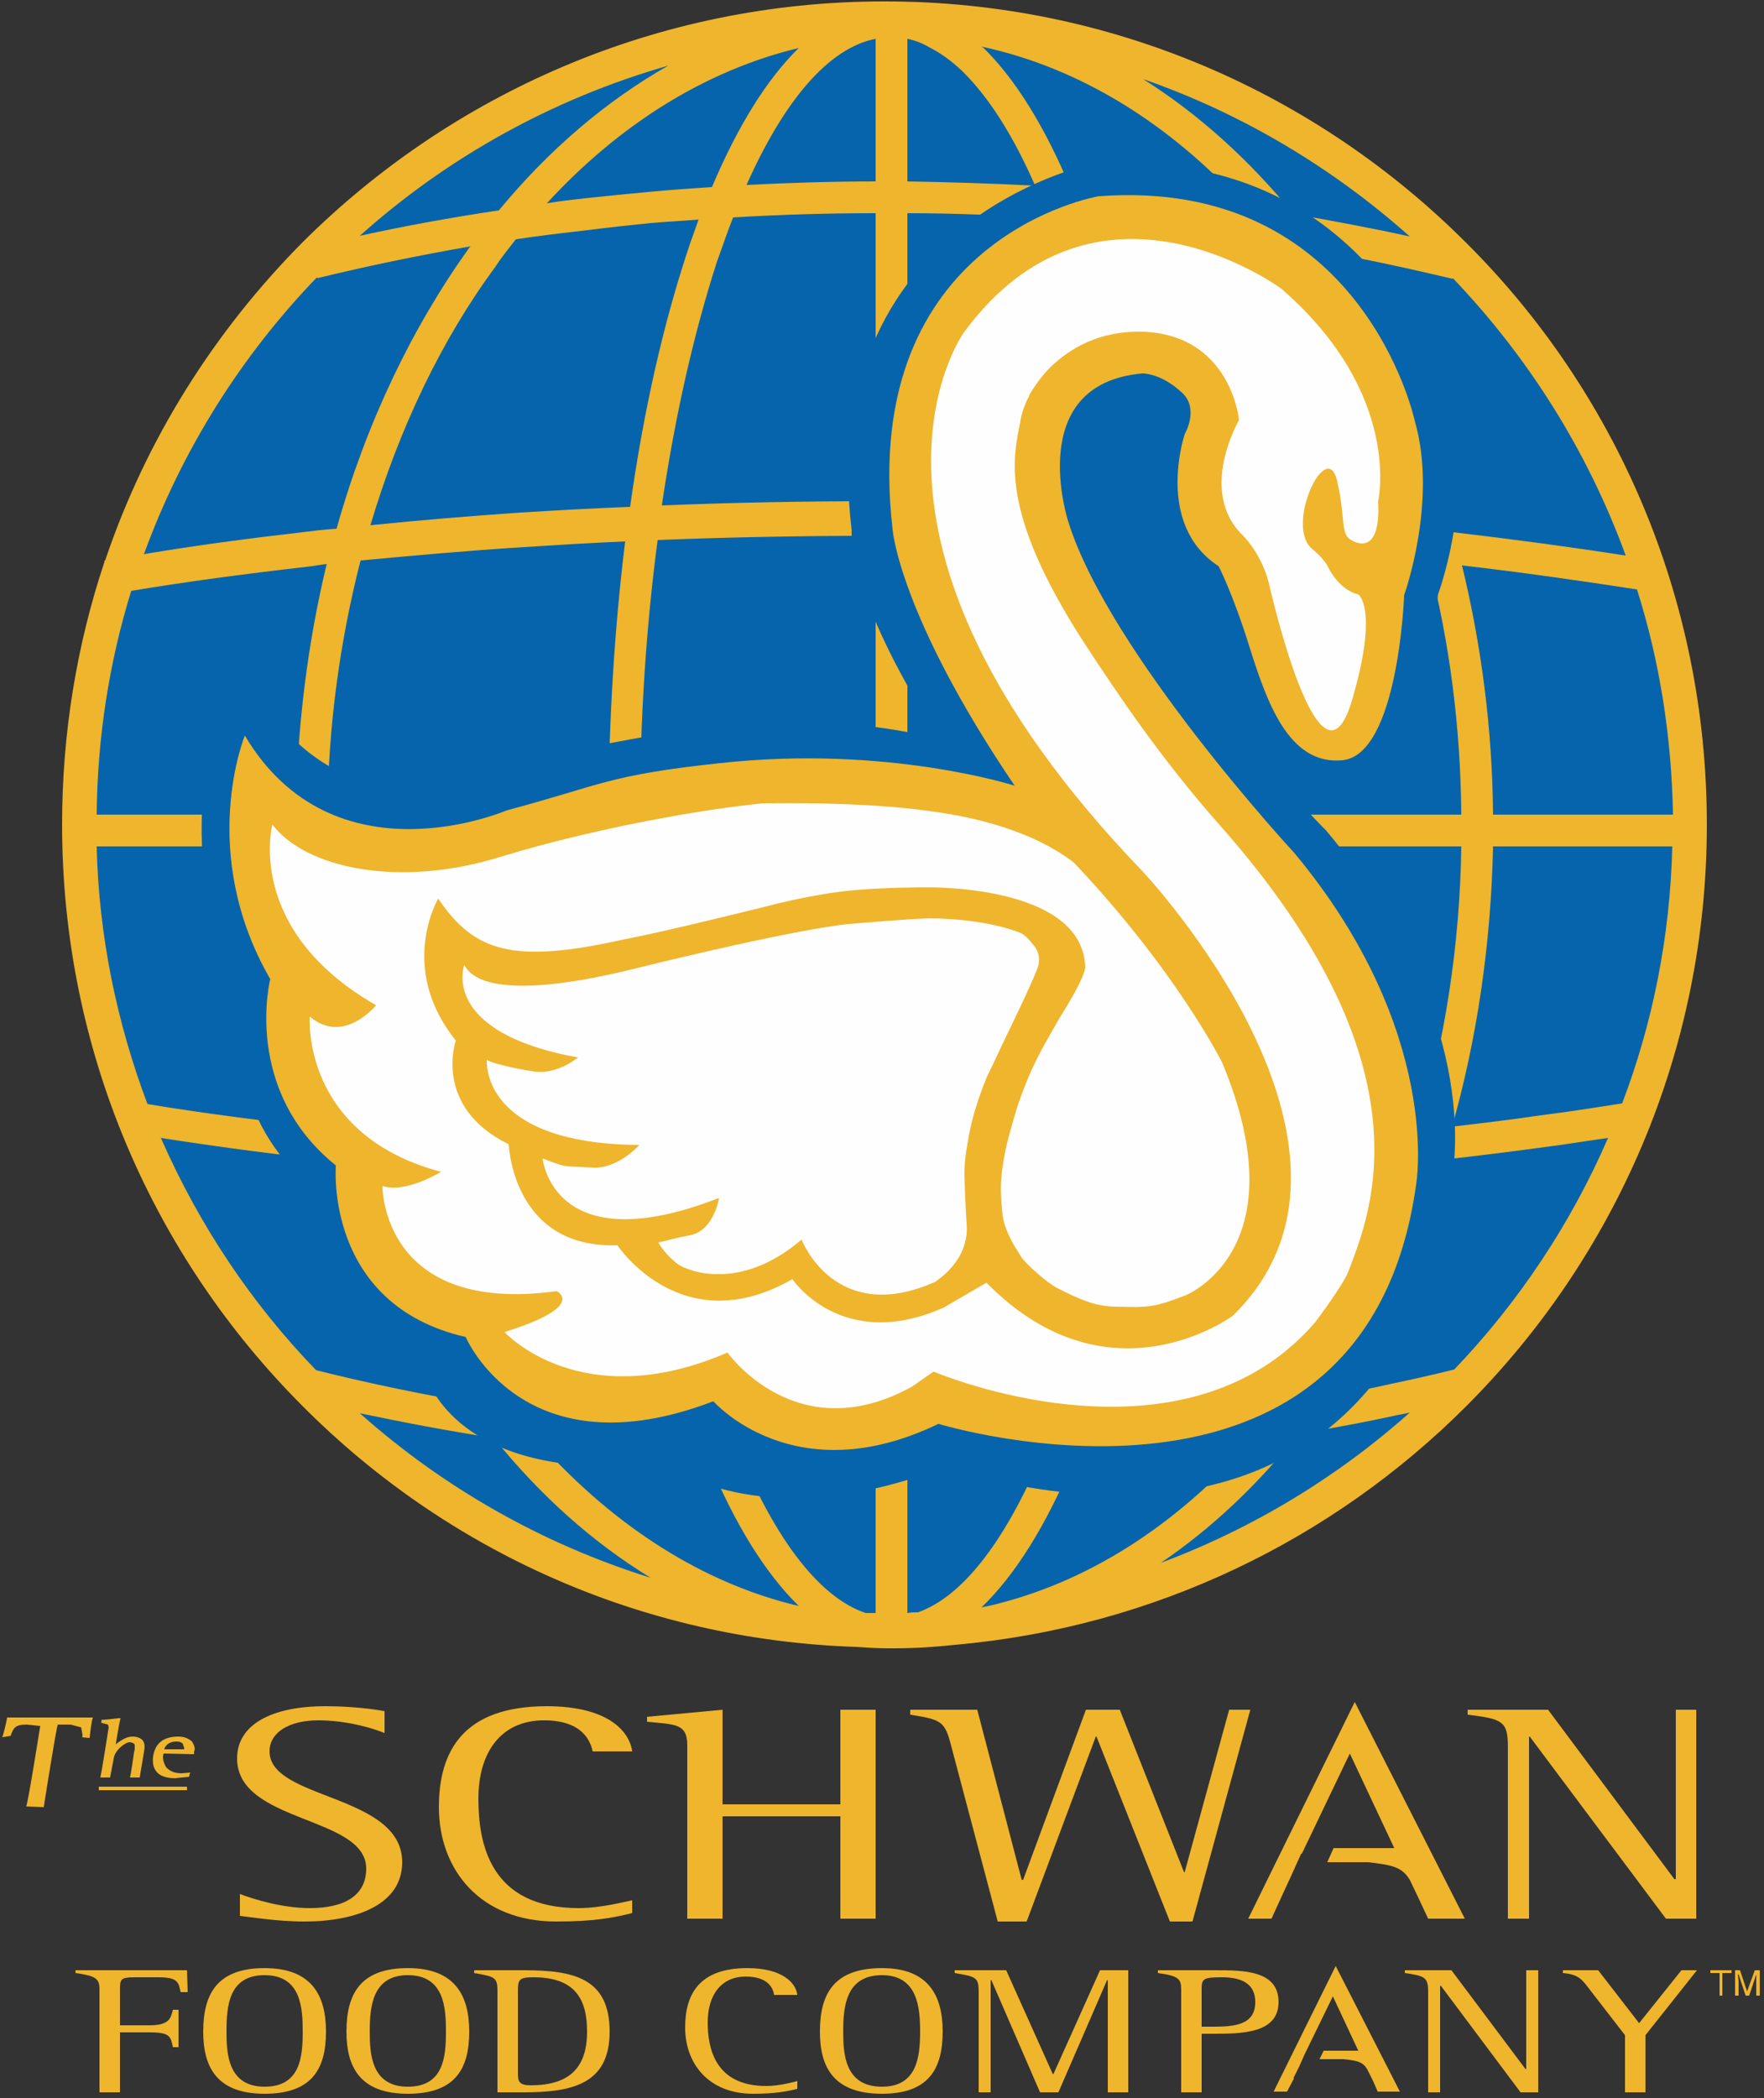
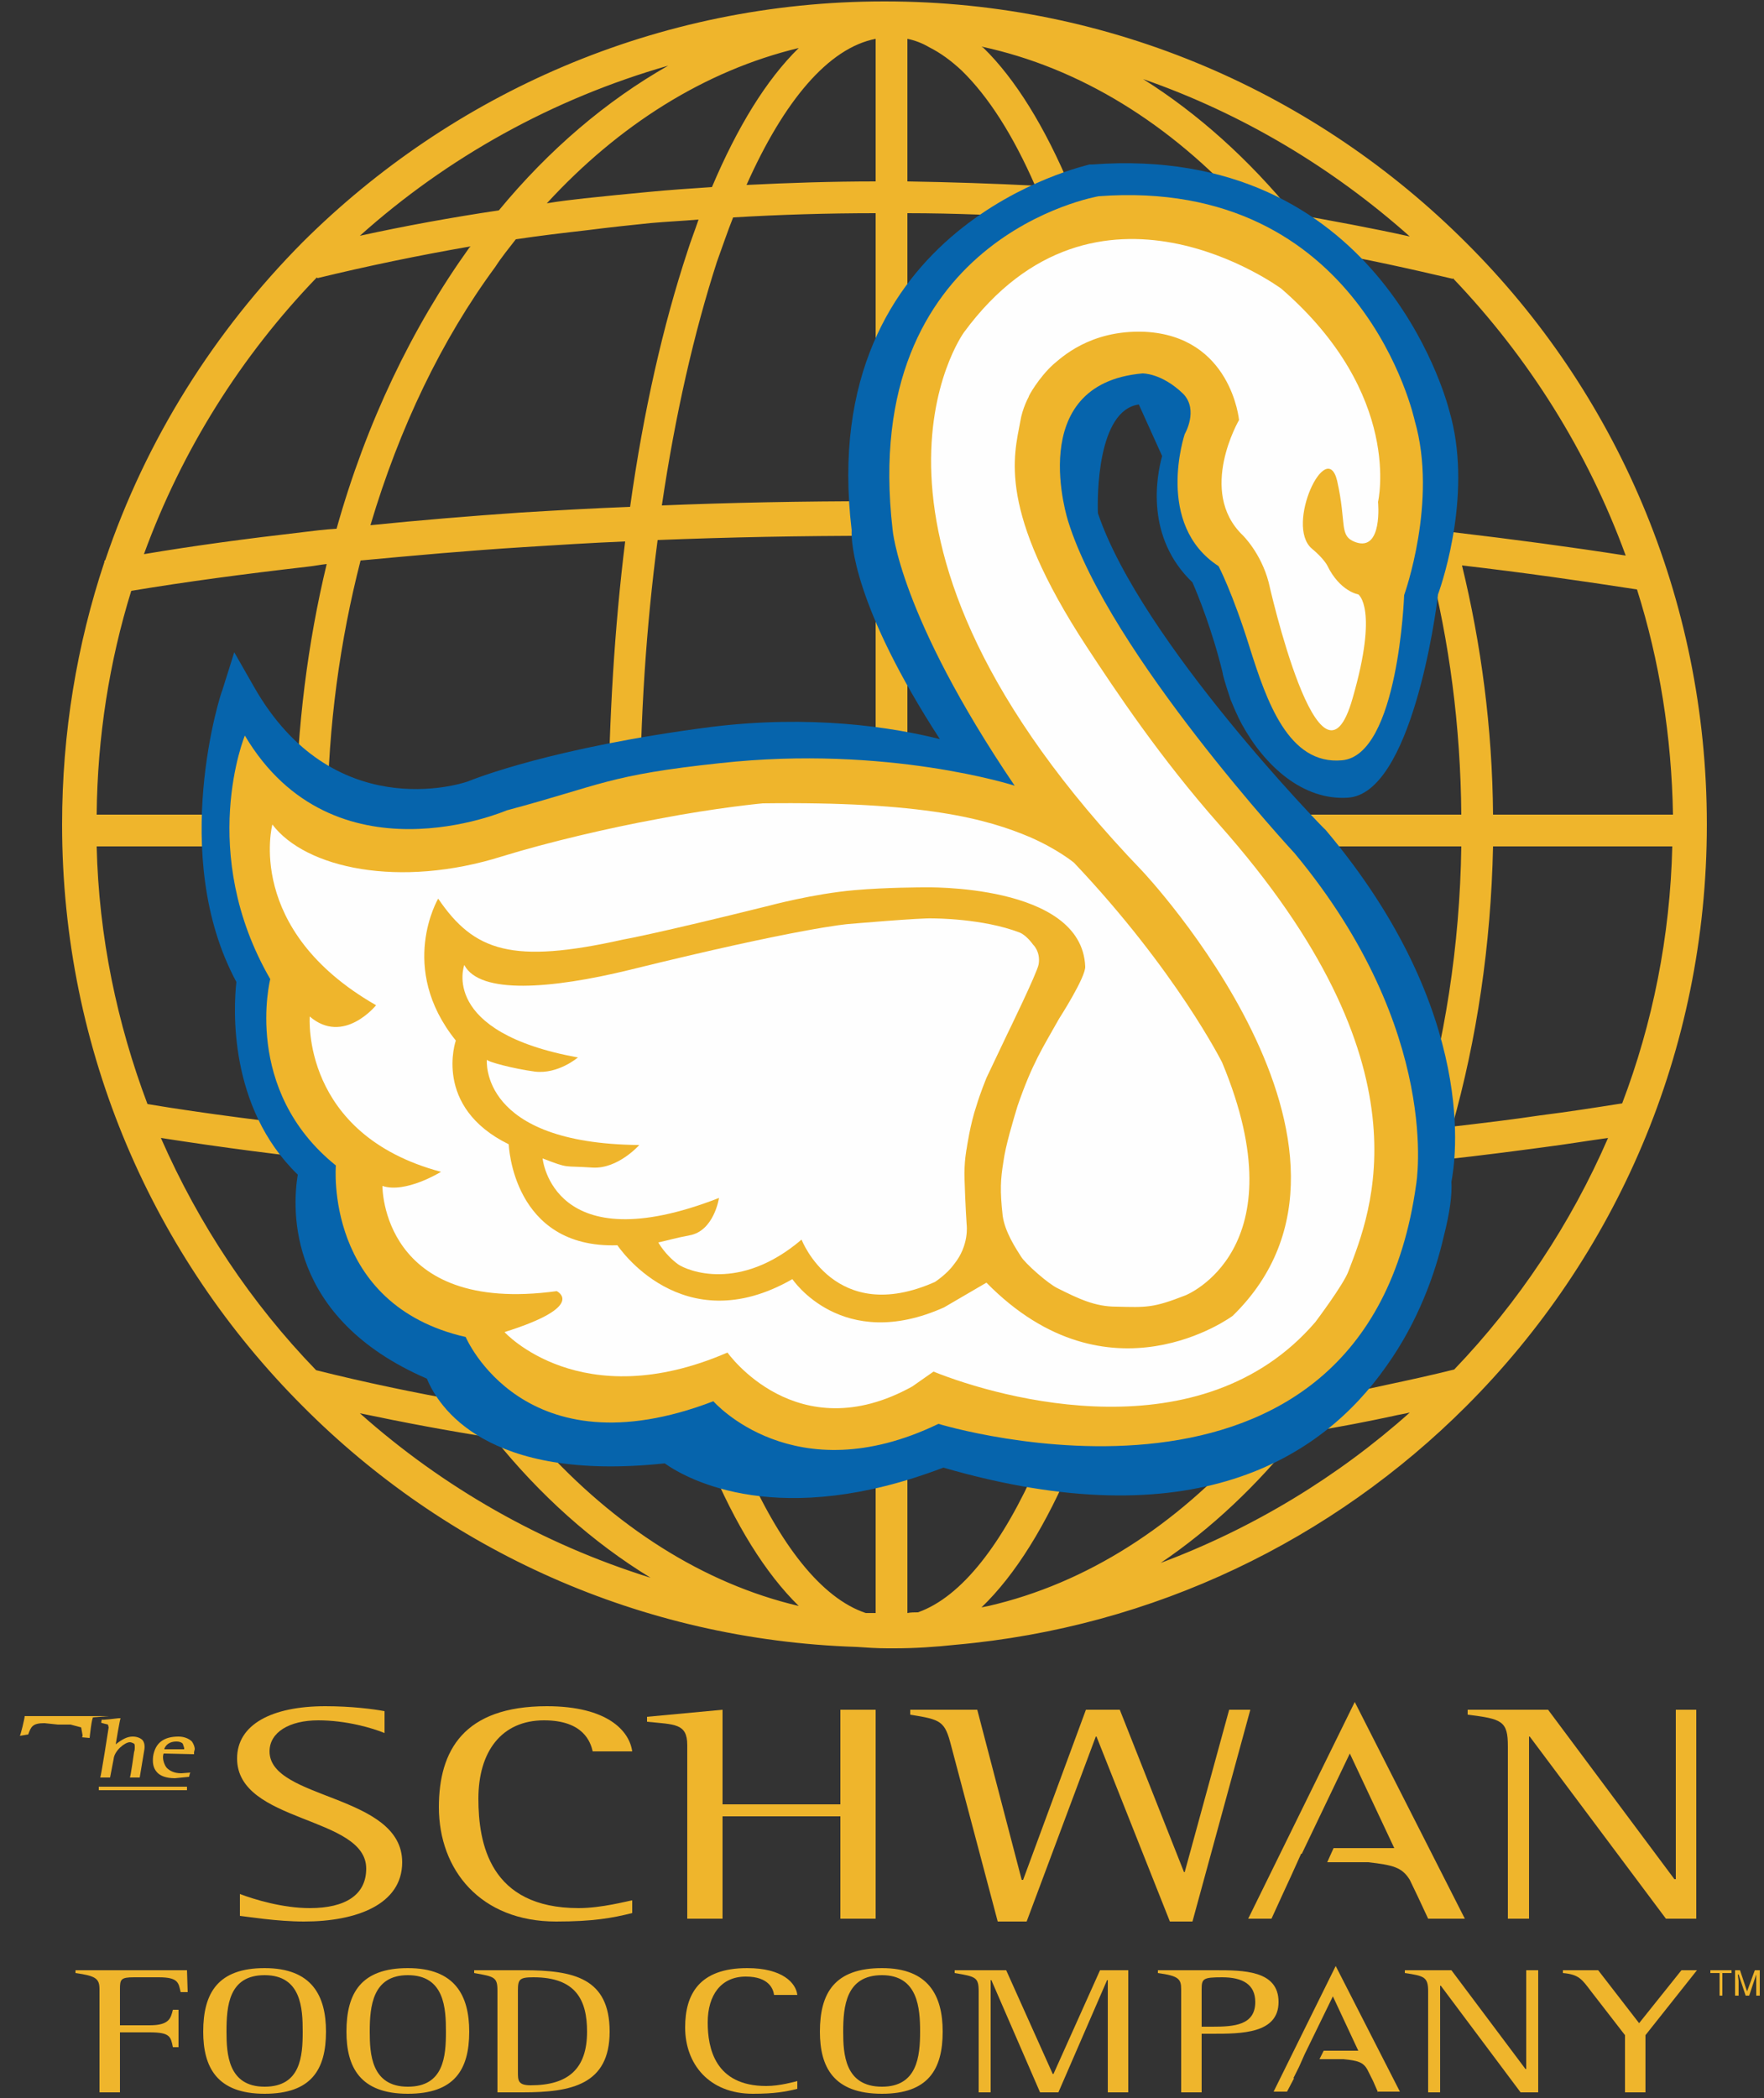
<svg xmlns="http://www.w3.org/2000/svg" xml:space="preserve" width="2.5in" height="2.972in" version="1.1" style="shape-rendering:geometricPrecision; text-rendering:geometricPrecision; image-rendering:optimizeQuality; fill-rule:evenodd; clip-rule:evenodd" viewBox="0 0 2500 2972">
  <rect x="0" y="0" width="2500" height="2972" fill="#333333" stroke="none" />
  <defs>
    <style type="text/css">
   
    .fil2 {fill:#FEFEFE;fill-rule:nonzero}
    .fil0 {fill:#EFB52C;fill-rule:nonzero}
    .fil1 {fill:#0664AC;fill-rule:nonzero}
   
  </style>
  </defs>
  <g id="Layer_x0020_1">
    <polygon class="fil0" points="2424,2791 2454,2791 2454,2795 2441,2795 2441,2827 2437,2827 2437,2795 2424,2795 " />
    <path class="fil0" d="M2489 2827l0 -21c0,-1 0,-6 0,-9l0 0 -10 30 -5 0 -10 -30 -1 0c0,3 1,8 1,9l0 21 -5 0 0 -36 7 0 10 30 0 0 11 -30 7 0 0 36 -5 0z" />
    <path class="fil0" d="M141 2818c0,-15 -5,-19 -34,-23l0 -4 158 0 1 31 -10 0c-3,-13 -3,-21 -31,-21l-35 0c-19,0 -20,3 -20,17l0 51 42 0c28,0 30,-10 33,-22l8 0 0 53 -8 0c-3,-15 -4,-21 -33,-21l-42 0 0 85 -29 0 0 -146z" />
    <path class="fil0" d="M375 2956c-52,0 -54,-47 -54,-78 0,-36 3,-80 54,-80 52,0 54,47 54,80 0,35 -3,78 -54,78zm0 10l0 0c66,0 87,-34 87,-88 0,-51 -20,-90 -87,-90 -66,0 -87,35 -87,90 0,50 19,88 87,88z" />
    <path class="fil0" d="M578 2956c-52,0 -54,-47 -54,-78 0,-36 4,-80 54,-80 52,0 54,47 54,80 0,35 -3,78 -54,78zm0 10l0 0c66,0 87,-34 87,-88 0,-51 -20,-90 -87,-90 -66,0 -87,35 -87,90 0,50 19,88 87,88z" />
    <path class="fil0" d="M734 2820c0,-16 2,-19 22,-19 60,0 76,32 76,77 0,53 -27,76 -80,76 -18,0 -18,-7 -18,-19l0 -115zm-29 144l0 0 36 0c69,0 123,-11 123,-86 0,-76 -51,-87 -122,-87l-70 0 0 4c29,5 33,6 33,25l0 144z" />
    <path class="fil0" d="M1130 2959c-16,4 -32,7 -63,7 -62,0 -96,-42 -96,-94 0,-47 20,-84 88,-84 50,0 69,21 71,38l-33 0c-1,-8 -7,-26 -40,-26 -35,0 -54,26 -54,65 0,36 10,90 83,90 19,0 40,-6 44,-7l0 11z" />
    <path class="fil0" d="M1250 2956c-53,0 -55,-47 -55,-78 0,-36 4,-80 55,-80 51,0 54,47 54,80 0,35 -4,78 -54,78zm0 10l0 0c65,0 86,-34 86,-88 0,-51 -20,-90 -86,-90 -67,0 -88,35 -88,90 0,50 19,88 88,88z" />
    <path class="fil0" d="M1387 2821c0,-20 -4,-21 -34,-26l0 -4 73 0 66 147 1 0 66 -147 40 0 0 173 -29 0 0 -159 -1 0 -69 159 -26 0 -69 -159 -1 0 0 159 -17 0 0 -143z" />
    <path class="fil0" d="M1703 2818c0,-15 2,-17 29,-17 29,0 47,10 47,35 0,33 -30,35 -61,35l-15 0 0 -53zm-29 146l0 0 29 0 0 -83 15 0c41,0 94,0 94,-45 0,-45 -50,-45 -90,-45l-81 0 0 4c29,4 33,8 33,23l0 146z" />
    <path class="fil0" d="M2024 2821c0,-20 -5,-22 -33,-26l0 -4 66 0 105 140 1 0 0 -140 17 0 0 173 -25 0 -113 -151 -1 0 0 151 -17 0 0 -143z" />
    <path class="fil0" d="M2303 2883l-48 -62c-13,-17 -17,-24 -40,-26l0 -4 50 0 58 75 60 -75 22 0 -73 92 0 81 -29 0 0 -81z" />
    <path class="fil0" d="M1984 2963l-91 -178 -88 178 19 0 10 -19 -1 0 8 -16 8 -18 0 0 40 -82 36 77 -49 0 -6 12 34 0c20,2 28,4 34,15l8 16 7 16 0 -1 1 0 30 0z" />
    <path class="fil0" d="M545 2455c-17,-7 -54,-18 -94,-18 -41,0 -69,17 -69,44 0,69 188,60 188,157 0,60 -65,84 -139,84 -39,0 -81,-7 -91,-8l0 -31c21,8 61,20 99,20 51,0 80,-19 80,-56 0,-75 -183,-64 -183,-156 0,-48 49,-74 125,-74 37,0 68,4 84,7l0 31z" />
    <path class="fil0" d="M896 2710c-28,7 -55,12 -108,12 -107,0 -166,-73 -166,-162 0,-80 35,-143 153,-143 86,0 117,35 121,64l-56 0c-3,-13 -13,-44 -69,-44 -60,0 -93,44 -93,111 0,63 16,155 142,155 33,0 69,-10 76,-11l0 18z" />
    <path class="fil0" d="M974 2472c0,-31 -18,-29 -57,-33l0 -7 107 -10 0 134 167 0 0 -134 50 0 0 296 -50 0 0 -145 -167 0 0 145 -50 0 0 -246z" />
    <path class="fil0" d="M1348 2473c-9,-35 -14,-37 -58,-44l0 -7 95 0 63 241 2 0 89 -241 48 0 91 230 1 0 63 -230 30 0 -82 300 -32 0 -104 -262 -1 0 -98 262 -41 0 -66 -249z" />
    <path class="fil0" d="M2137 2474c0,-36 -8,-39 -57,-45l0 -7 114 0 179 240 2 0 0 -240 29 0 0 296 -43 0 -193 -258 -1 0 0 258 -30 0 0 -244z" />
    <path class="fil0" d="M2076 2718l-156 -307 -151 307 33 0 16 -35 0 0 12 -26 14 -31 1 0 68 -142 63 134 -86 0 -9 20 58 0c35,4 48,7 59,25l12 25 14 30 0 -1 0 1 52 0z" />
    <path class="fil0" d="M168 2434c0,0 3,0 3,0 -1,0 -7,37 -7,37 9,-7 16,-11 24,-11 6,0 11,2 14,5 4,5 3,12 2,17l-6 36c0,0 -14,0 -14,0 1,0 6,-36 6,-36 1,-3 1,-5 1,-7 0,-2 0,-4 -1,-5 -2,-1 -4,-2 -6,-2 -7,0 -22,12 -23,24l-5 26c0,0 -14,0 -14,0 1,0 12,-71 12,-71l-1 -4 -8 -2c0,0 -2,-1 -2,-1 1,0 1,-4 1,-4 0,1 24,-2 24,-2zm54 76l0 0c-5,-6 -6,-13 -5,-22 3,-19 15,-28 36,-28 8,0 15,3 19,7 2,3 4,7 4,11l-1 4c0,0 0,3 0,3l-43 -1c-1,2 -1,5 -1,5 0,5 2,11 5,15 4,4 10,8 21,8 0,0 12,-1 13,-1 -1,0 -2,6 -2,6 -1,0 -20,2 -20,2 -12,0 -21,-3 -26,-9zm11 -33l0 0 0 1 28 0 0 -2 -2 -6c-2,-2 -5,-3 -9,-3 -10,0 -15,5 -17,10z" />
    <polygon class="fil0" points="140,2531 265,2531 265,2536 140,2536 " />
-     <path class="fil0" d="M129 2433c0,0 3,0 3,0 -2,0 -5,29 -5,29 0,0 -10,-1 -11,-1 1,0 1,-3 1,-3l-2 -11 -15 -4 -18 0c-2,2 -20,117 -20,117 0,0 -25,-1 -25,-1 2,0 20,-114 20,-114l-19 -2c-17,0 -19,5 -23,16 0,0 -12,2 -12,2 1,0 7,-25 7,-28 2,0 119,0 119,0z" />
-     <path class="fil1" d="M2395 1168c0,630 -511,1141 -1141,1141 -631,0 -1142,-511 -1142,-1141 0,-630 511,-1142 1142,-1142 630,0 1141,512 1141,1142z" />
+     <path class="fil0" d="M129 2433c0,0 3,0 3,0 -2,0 -5,29 -5,29 0,0 -10,-1 -11,-1 1,0 1,-3 1,-3l-2 -11 -15 -4 -18 0l-19 -2c-17,0 -19,5 -23,16 0,0 -12,2 -12,2 1,0 7,-25 7,-28 2,0 119,0 119,0z" />
    <path class="fil0" d="M137 1154l282 0c2,-124 17,-243 44,-355 -10,1 -19,3 -29,4 -87,10 -170,21 -248,34 -31,100 -48,207 -49,317zm11 -358l0 0 0 -2 1 0c58,-172 155,-325 280,-451 211,-210 502,-341 824,-341l0 0 1 0 0 0 0 0c322,0 613,131 824,342 211,210 341,502 341,824l0 0 0 0 0 0 0 0c0,322 -130,613 -341,824 -189,189 -442,313 -724,338 -28,3 -57,5 -86,5l0 1 0 0 0 0 0 -1 -4 0 -1 0 0 1 0 0 0 0 0 -1c-2,0 -4,0 -5,0 -15,0 -30,-1 -44,-2 -307,-10 -583,-138 -785,-341 -211,-211 -341,-502 -341,-824l0 0 0 0 0 0 0 0c0,-130 21,-255 60,-372zm56 -11l0 0c71,-12 146,-22 224,-31 16,-2 32,-4 49,-5 42,-150 107,-285 188,-398l2 -2c-75,13 -147,28 -217,45l-1 -1c-107,111 -191,244 -245,392zm306 -451l0 0c64,-14 130,-26 197,-36 71,-86 152,-155 240,-205 -164,47 -313,130 -437,241zm1110 -222l0 0c78,49 150,114 213,191 56,10 111,20 165,32 -109,-97 -237,-174 -378,-223zm439 282l0 0 0 1c-60,-14 -122,-28 -186,-39 81,113 145,248 187,398 85,10 167,21 244,33 -54,-148 -138,-281 -245,-393zm261 441l0 0c-78,-12 -161,-24 -248,-34 27,111 43,230 44,353l255 0c-2,-111 -19,-218 -51,-319zm50 364l0 0 -254 0c-3,140 -23,273 -58,397 43,-5 85,-10 125,-16 40,-5 78,-11 116,-17 43,-113 68,-236 71,-364zm-91 413l0 0c-29,4 -59,9 -90,13 -45,6 -91,12 -137,17l-8 1c-41,125 -97,239 -165,336 29,-5 58,-11 85,-17 33,-7 65,-14 97,-22 91,-95 165,-206 218,-328zm-281 389l0 0c-8,2 -16,3 -24,5 -37,8 -74,15 -110,21 -8,2 -16,3 -24,4 -58,73 -124,135 -195,183 131,-49 251,-122 353,-213zm-1076 234l0 0c-82,-50 -157,-117 -222,-198 -65,-10 -128,-22 -190,-35 118,105 258,185 412,233zm-474 -294l0 0c68,17 139,32 213,45 -70,-98 -127,-213 -168,-340 -93,-9 -181,-21 -265,-34 54,123 128,234 220,329zm-239 -377l0 0c84,14 174,25 269,36 -36,-125 -56,-260 -59,-401l-282 0c3,128 29,251 72,365zm1018 721l0 0c4,0 9,0 14,0l0 -206c-63,0 -125,-2 -186,-5 50,114 109,190 172,211zm59 0l0 0c5,-1 10,-1 15,-1 62,-22 120,-97 170,-211 -61,3 -123,5 -185,6l0 206zm105 -8l0 0 10 -2c139,-32 266,-114 371,-233 -81,12 -165,21 -251,27 -38,91 -82,162 -130,208zm-386 -206l0 0c-62,-4 -123,-10 -183,-17 -17,-2 -36,-4 -55,-7 104,115 229,196 365,228 -47,-46 -90,-115 -127,-204zm-281 -75l0 0c13,2 25,3 38,5 21,3 43,6 66,9 52,6 105,11 159,15 -4,-13 -9,-26 -13,-39l0 0c-30,-90 -55,-195 -74,-310 -75,-4 -149,-8 -221,-13 -30,-3 -59,-5 -87,-7 -17,-2 -34,-3 -51,-5 40,118 95,224 161,315 7,10 15,20 22,30zm312 32l0 0c68,4 136,6 205,6l0 -351c-101,0 -199,-2 -295,-5 18,109 42,208 70,294l0 0c7,19 14,38 20,56zm250 6l0 0c69,-1 137,-3 204,-7 6,-18 13,-36 19,-55 28,-86 52,-185 70,-295 -95,4 -193,6 -293,6l0 351zm252 -11l0 0c95,-7 188,-19 277,-33 7,-8 13,-16 19,-24 66,-92 121,-199 161,-318 -117,12 -241,21 -370,27 -19,116 -44,221 -74,311 -4,13 -8,25 -13,37zm-763 -1735l0 0c18,-3 35,-5 53,-7 28,-3 58,-6 90,-9 31,-3 61,-5 91,-7 36,-85 77,-152 123,-197 -133,32 -255,109 -357,220zm283 -26l0 0c60,-3 121,-5 183,-5l0 -202c-67,13 -130,88 -183,207zm228 -5l0 0c61,1 122,3 181,6 -31,-71 -66,-126 -104,-163 -15,-14 -30,-25 -46,-33 -10,-6 -21,-10 -31,-12l0 202zm231 9l0 0c55,4 109,9 162,16 21,2 43,5 66,8 7,1 13,2 20,3 -106,-117 -234,-197 -374,-227l3 2c45,44 87,112 123,198zm292 79l0 0c-23,-4 -47,-7 -70,-11 -21,-2 -43,-5 -66,-8 -45,-5 -91,-10 -137,-13 25,68 48,147 66,233l-44 10c-20,-93 -44,-176 -71,-247 -66,-4 -134,-7 -201,-7l0 408c39,0 77,1 115,1l1 0 23 1c41,1 81,2 121,3l-2 49c-40,-2 -80,-3 -120,-4l-23 0c-38,-1 -77,-1 -115,-1l0 395 333 0c-1,-55 -2,-109 -5,-163 -1,-10 -1,-21 -2,-34 -1,-10 -2,-21 -2,-34l0 0 0 -1 44 -3 0 1c1,10 2,22 3,35 0,10 1,22 2,34 2,54 4,109 4,165l408 0c-1,-125 -17,-246 -46,-358 -47,-5 -94,-10 -143,-14 -32,-3 -64,-5 -94,-7 -33,-2 -66,-4 -97,-6l-1 0 2 -45 1 0c34,2 66,4 98,6 33,2 65,5 95,7 43,4 85,8 126,12 -41,-140 -102,-266 -178,-371 -8,-11 -17,-22 -25,-33zm-568 -43l0 0c-68,0 -135,2 -202,6 -8,20 -15,41 -23,63 -32,99 -59,216 -78,345 98,-4 199,-6 303,-6l0 -408zm-251 9l0 0c-23,2 -46,3 -68,5 -29,3 -58,6 -89,10 -35,4 -69,8 -102,13 -10,13 -20,25 -29,39 -76,103 -136,228 -177,366 69,-7 141,-13 214,-18 50,-3 101,-6 154,-8 19,-136 47,-258 81,-361 5,-16 11,-31 16,-46zm-464 1294l0 0c23,2 47,4 70,6 30,3 58,5 86,7 69,5 140,9 212,13 -20,-133 -31,-279 -32,-432l-398 0c3,144 24,280 62,406zm413 28l0 0c98,3 199,6 302,6l0 -440 -334 0c1,154 12,301 32,434zm347 6l0 0c102,-1 203,-3 300,-7 20,-133 31,-279 33,-433l-333 0 0 440zm346 -10l0 0c132,-6 258,-15 378,-28 37,-124 59,-260 61,-402l-408 0c-1,153 -12,298 -31,430zm-391 -870l0 0c-105,0 -209,2 -309,6 -16,121 -25,252 -25,389l334 0 0 -395zm-355 8l0 0c-48,2 -96,5 -143,8 -80,5 -157,12 -232,19 -29,113 -46,234 -47,360l398 0c1,-136 9,-266 24,-387z" />
    <path class="fil1" d="M1006 1030c143,-18 258,0 326,17 -122,-188 -126,-280 -125,-296 -52,-435 336,-517 337,-518l2 0 2 0c403,-30 501,329 506,349l0 0c33,112 -8,238 -16,260 -3,28 -38,283 -128,288 -63,4 -117,-44 -150,-104 -6,-11 -11,-23 -16,-35 -4,-12 -8,-24 -11,-36l0 0 0 -1c-15,-62 -36,-113 -43,-129 -67,-64 -51,-150 -43,-179l-33 -73c-59,8 -59,131 -58,154 61,181 321,448 322,448l1 1c219,260 183,472 178,498 1,18 -2,43 -11,78 -12,52 -36,120 -81,183 -93,133 -276,246 -628,144 -231,88 -361,18 -395,-6 -254,27 -321,-81 -337,-120 -199,-86 -191,-240 -183,-289 -99,-96 -91,-237 -87,-273 -97,-180 -21,-413 -20,-413l17 -54 28 49c111,195 292,138 303,134 10,-4 120,-48 343,-77z" />
    <path class="fil0" d="M1438 1113c0,0 -180,-58 -417,-32 -160,17 -168,31 -303,67 0,0 -245,106 -371,-106 0,0 -68,165 36,345 0,0 -40,157 93,264 0,0 -17,197 184,243 0,0 82,194 351,91 0,0 114,131 319,32 0,0 604,185 677,-339 0,0 38,-216 -172,-469 0,0 -263,-284 -321,-470 0,0 -64,-195 105,-210 0,0 27,-1 58,29 22,23 2,57 2,57 0,0 -43,128 48,187 0,0 20,38 44,115 24,76 55,167 131,160 80,-7 88,-234 88,-234 0,0 48,-133 15,-247 0,0 -74,-346 -448,-318 0,0 -340,57 -292,472 0,0 9,121 173,363z" />
    <path class="fil2" d="M1338 1852c-145,65 -215,-40 -215,-40 -157,90 -248,-48 -248,-48 -149,5 -154,-143 -154,-143 -108,-53 -75,-147 -75,-147 -83,-103 -25,-201 -25,-201 51,75 105,93 262,58 0,0 46,-8 207,-48 0,0 63,-17 121,-22 45,-4 98,-4 98,-4 0,0 224,-6 229,112 1,15 -37,74 -37,74 -23,41 -38,63 -59,124 -6,20 -17,56 -20,79 -4,25 -5,40 -1,76 3,23 19,47 26,58 6,10 39,39 52,45 30,15 53,26 83,26 43,1 52,2 98,-16 0,0 163,-64 52,-330 0,0 -65,-130 -210,-283 0,0 -23,-19 -62,-36 -61,-26 -152,-51 -379,-48 0,0 -65,6 -148,22 -71,13 -156,33 -221,53 -146,46 -279,17 -326,-45 0,0 -40,149 147,256 0,0 -46,57 -94,16 0,0 -13,167 186,220 0,0 -50,31 -83,20 0,0 -2,183 247,149 0,0 44,21 -74,58 0,0 108,119 316,29 0,0 98,139 262,48l30 -21c97,39 380,117 541,-70 0,0 40,-53 47,-72 32,-84 120,-292 -184,-634 -83,-94 -145,-187 -187,-251 -127,-194 -103,-270 -94,-319 3,-19 12,-35 12,-35 -1,0 14,-27 35,-46 10,-8 51,-49 129,-46 123,6 134,125 134,125 0,0 -59,101 5,163 0,0 26,25 37,67 0,0 73,327 119,164 37,-128 8,-147 8,-147 0,0 -26,-4 -44,-41 0,0 -5,-10 -22,-24 -38,-33 21,-158 36,-96 14,62 2,78 26,87 39,14 32,-57 32,-57 0,0 36,-152 -137,-302 0,0 -262,-194 -450,62 0,0 -207,285 253,763 0,0 371,393 128,630 0,0 -175,130 -349,-47l-60 35z" />
    <path class="fil2" d="M1472 1366c-2,12 -45,100 -45,100l-29 61c0,0 -9,22 -14,39 -9,26 -14,61 -14,61 0,0 -4,19 -3,44 1,35 3,64 3,64 0,0 4,29 -18,56 -10,14 -27,25 -27,25 -142,63 -189,-60 -189,-60 -88,75 -162,44 -175,35 -19,-14 -28,-31 -28,-31 14,-3 23,-6 44,-10 35,-6 42,-53 42,-53 -236,92 -250,-56 -250,-56 39,15 28,10 71,13 36,2 66,-32 66,-32 -227,-2 -216,-120 -216,-121 0,3 38,13 68,17 33,4 61,-20 61,-20 -197,-36 -161,-131 -161,-131 22,42 123,34 234,7 243,-60 310,-65 310,-65 0,0 104,-9 120,-8 2,0 71,0 123,20 10,4 19,17 19,17 0,0 11,10 8,28z" />
  </g>
</svg>